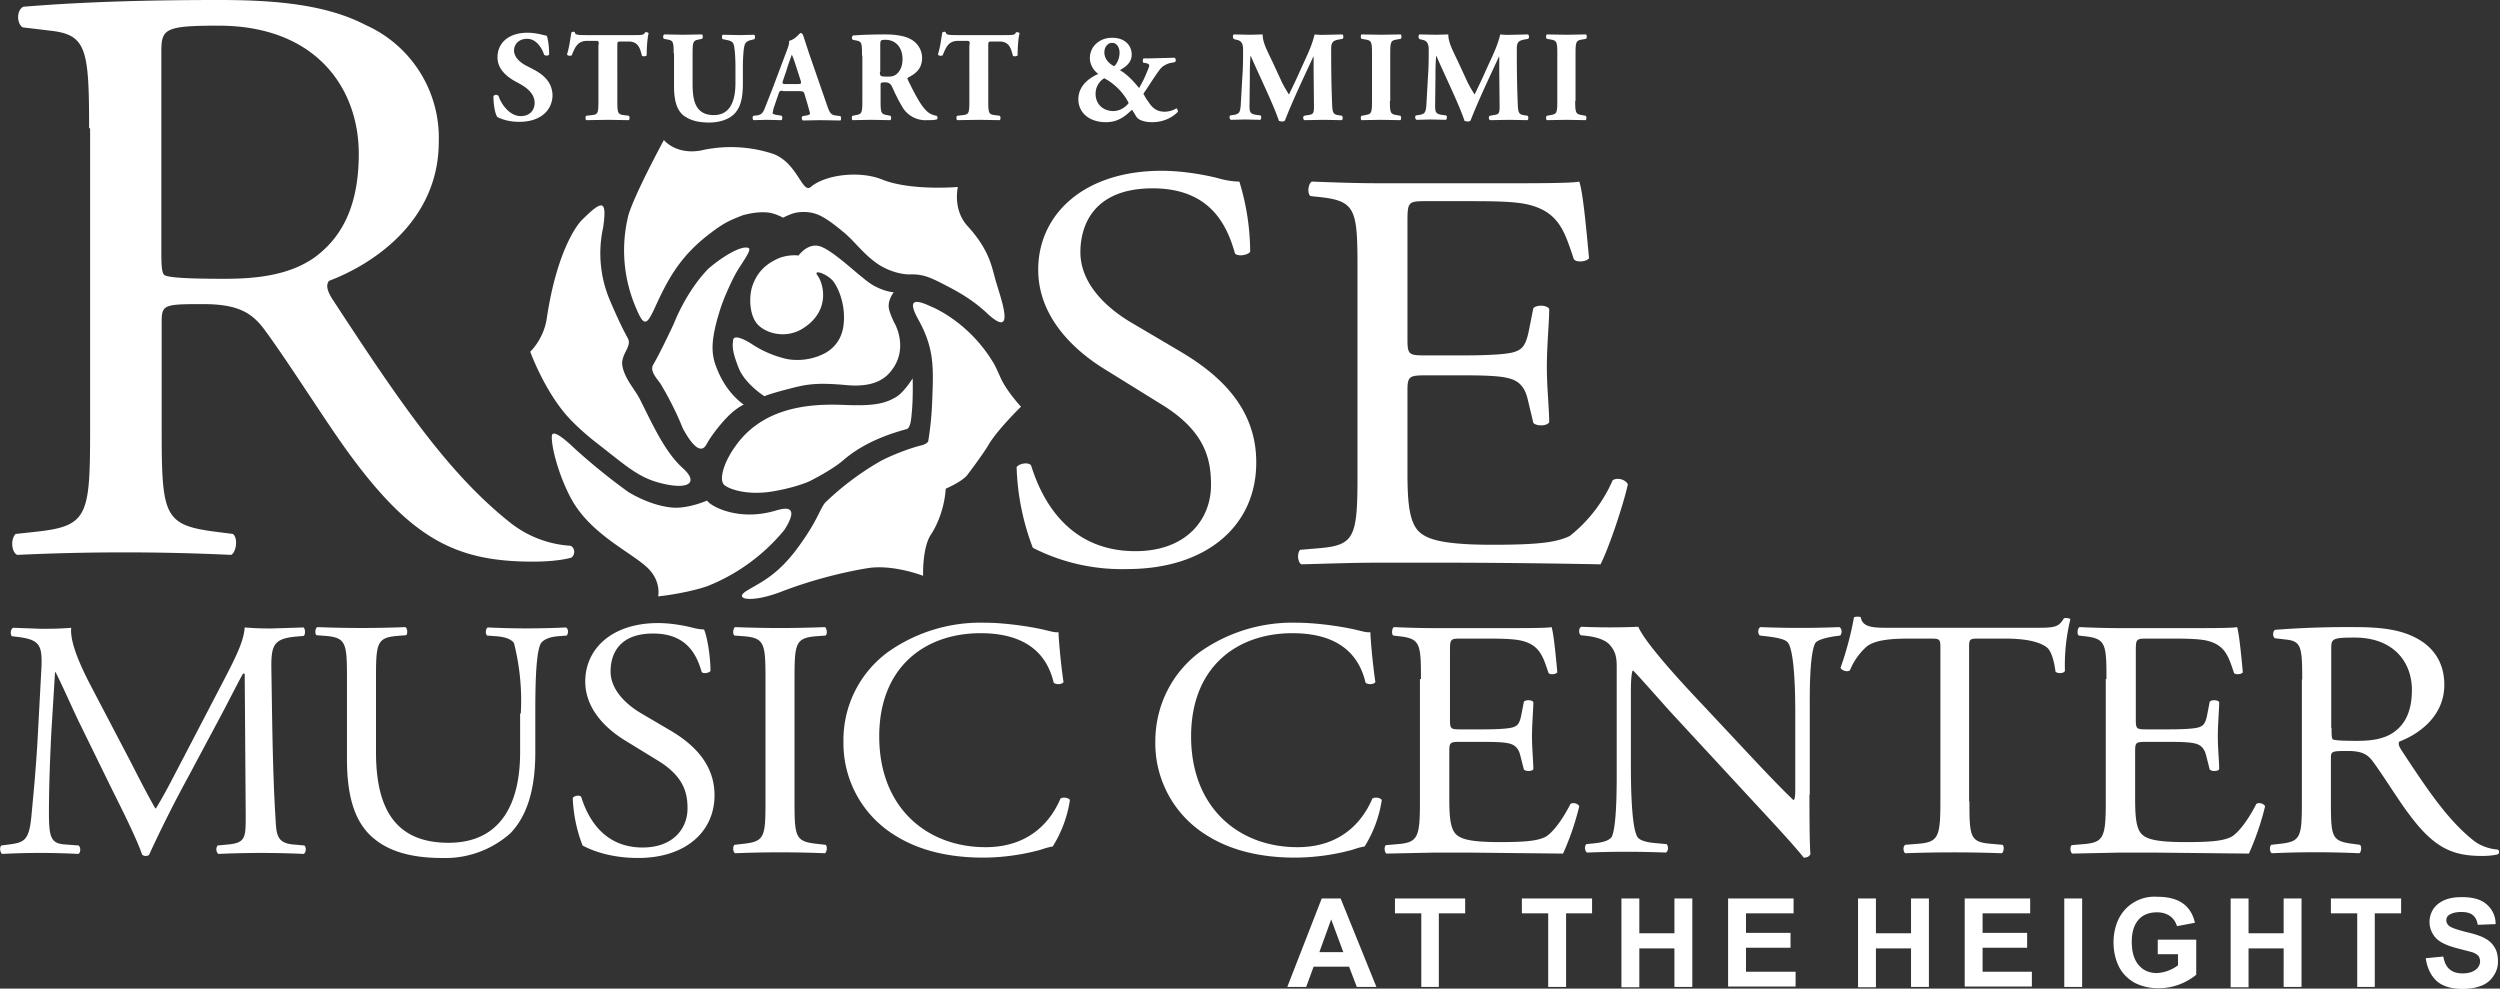
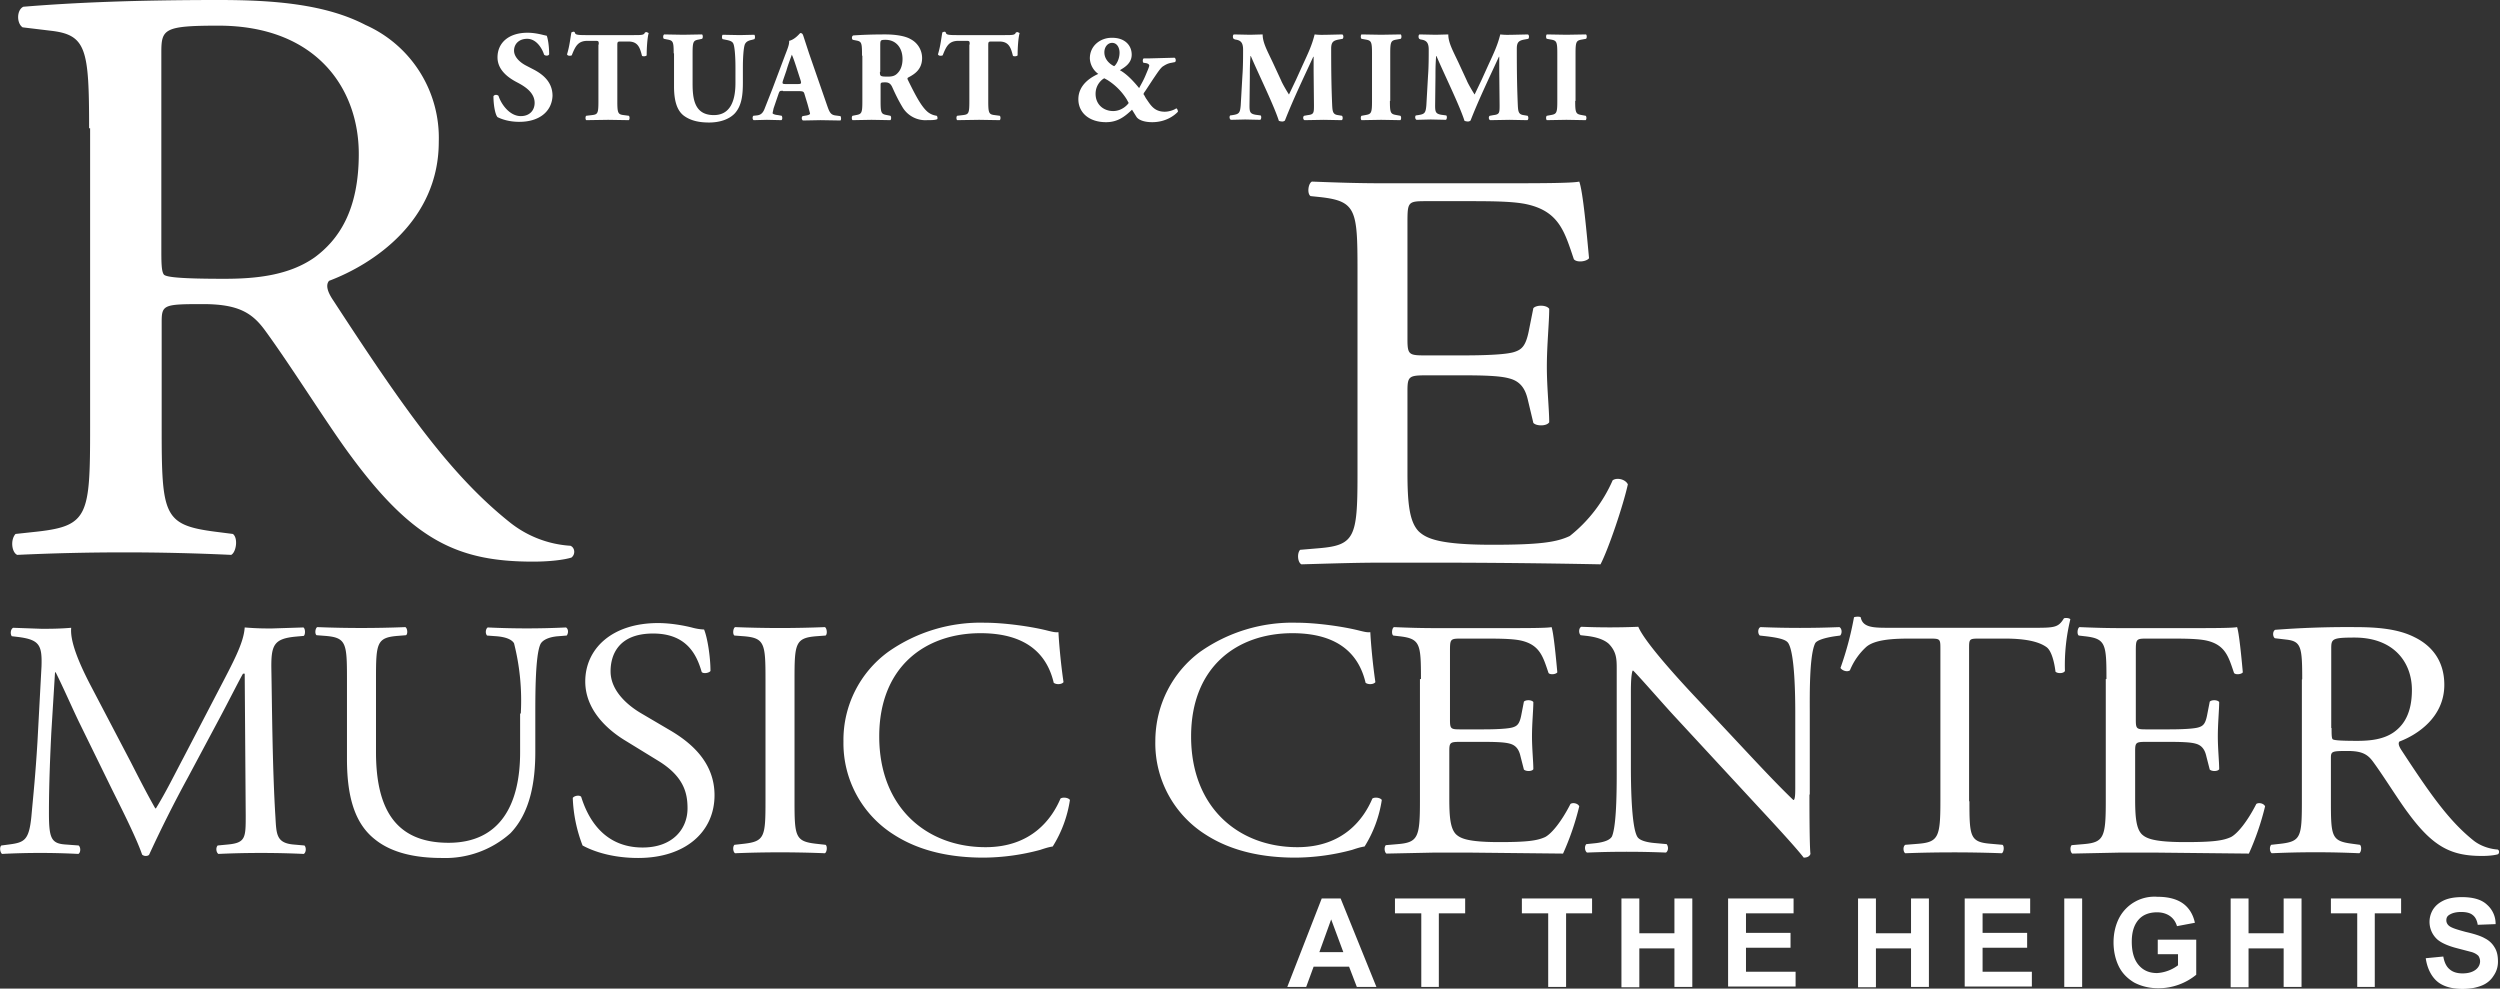
<svg xmlns="http://www.w3.org/2000/svg" version="1.1" id="Layer_1" x="0" y="0" viewBox="0 0 740.7 292.9" xml:space="preserve">
  <rect x="0" y="0" width="740.7" height="292.9" fill="#333333" stroke="none" />
  <style>.st0{fill:#fff}</style>
  <path class="st0" d="M153.9 36.1c-3.5 0-5.7-1-6.5-1.4-.7-.8-1.2-3.6-1.2-6.2.3-.5 1.1-.5 1.5-.1.8 2.5 3.3 6 6.6 6 2.8 0 4.1-1.9 4.1-3.9 0-3.1-2.9-4.9-5.2-6.1-2.7-1.4-5.8-3.7-5.8-7.4 0-4.3 3.3-7.3 8.9-7.3 1.3 0 2.8.2 4.4.6l1.3.3c.3.8.7 2.9.7 5.5-.2.5-1.1.5-1.5.1-.6-1.9-2.3-4.7-5-4.7-2.5 0-3.9 1.6-3.9 3.5 0 1.8 1.6 3.4 3.5 4.4l2.5 1.3c2.4 1.3 5.4 3.5 5.4 7.7-.2 4.7-4 7.7-9.8 7.7zM177.4 13.2c0-.9 0-1.1-.9-1.1h-2.4c-2.8 0-3.6 1.5-4.7 4.3-.5.2-1.2.2-1.4-.3.8-2.6 1-5 1.3-6.5l.5-.2c.2 0 .4 0 .5.2.2.6.3.8 3.2.8h14.2c2.5 0 3.1 0 3.4-.8l.5-.1.6.3c-.4 1.3-.6 4.4-.6 6.6-.2.3-1.2.4-1.4.1-.6-2.4-1.2-4.2-4-4.2h-2.3c-.9 0-1 .1-1 1.1V30c0 3.5.2 3.9 1.9 4.1l1.5.2c.3.2.3 1.1 0 1.3l-6.1-.1-6.5.1c-.3-.2-.3-1.1 0-1.3l1.7-.2c1.7-.2 1.9-.5 1.9-4.1V13.2zM199.6 15.8c0-3.5-.2-3.8-1.9-4.1l-1-.2c-.3-.2-.3-1.1.1-1.3l5.6.1 5.6-.1c.3.2.3 1.1 0 1.3l-.9.2c-1.7.3-1.9.6-1.9 4.2v8.8c0 4.5.5 9.4 6.3 9.4 4.9 0 6.4-4.3 6.4-9.5V20c0-3.1-.2-6-.6-7-.3-.8-1.2-1-2.2-1.2l-1-.2c-.3-.3-.2-1.1 0-1.3l5.1.1 4.3-.1c.2.2.3 1 0 1.3l-.7.2c-1 .2-1.7.5-2.1 1.3-.4 1-.6 3.9-.6 7v4.3c0 3.6-.3 6.9-2.4 9.2-1.7 1.8-4.5 2.7-7.6 2.7-2.9 0-5.5-.5-7.6-2.1-2-1.6-2.8-4.5-2.8-8.6v-9.8zM232 26.9c-.9 0-1 0-1.3.8l-1.5 4.4-.3 1.4c0 .2.5.5 1.6.6l1.1.2c.2.3.3 1.1-.1 1.3l-4.3-.1-3.9.1c-.4-.2-.4-1-.1-1.3l1-.1c.9-.1 1.7-.4 2.3-1.9l2.4-6.1 3.5-9.3c.9-2.4 1.5-3.7 1.4-4.8 1.8-.4 3.2-2.3 3.3-2.3.5 0 .7.2.9.8l1.7 5.2 5.2 15c.8 2.3 1.1 3.2 2.6 3.4l1.5.2c.2.2.3 1.1 0 1.3l-5.9-.1-5.2.1c-.4-.2-.5-1-.1-1.3l1.2-.2c.9-.2 1-.4 1-.6l-.7-2.6-1-3.3c-.2-.6-.5-.7-1.8-.7H232zm4.4-2c.9 0 1.1-.1.8-1.1l-1-3.1c-.5-1.6-1.2-3.7-1.6-4.5-.3.9-1.1 2.9-1.6 4.7l-1 2.9c-.3 1-.2 1.1.8 1.1h3.6zM255.4 16.5c0-3.8-.1-4.2-1.7-4.5l-1-.2c-.4-.2-.4-1.1.1-1.3 2.9-.2 5.8-.3 9.5-.3 3.2 0 6 .5 7.5 1.4a6.3 6.3 0 013.4 5.6c0 3.4-2.3 4.8-4 5.7-.4.2-.4.4-.2.8 2.5 5.1 4.1 8 5.9 9.5 1 .8 2 1 2.6 1.1.3.2.3.8.2 1-.6.3-1.8.3-3 .3a7.9 7.9 0 01-7.4-4c-1.2-2-2.1-3.9-3-5.9-.5-1-1.1-1.3-2-1.3-1.3 0-1.4.1-1.4.8V30c0 3.5.2 3.8 1.9 4.1l1 .2c.3.2.3 1.1 0 1.3l-5.6-.1-5.6.1c-.3-.2-.3-1.1 0-1.3l1-.2c1.7-.3 1.9-.6 1.9-4.1V16.5zm5.3 4.8c0 1.3.1 1.4 2.4 1.4 1.4 0 2.2-.3 2.9-1.1.6-.6 1.4-1.9 1.4-4.1 0-3.4-2-5.7-5-5.7-1.6 0-1.6.1-1.6 1.9v7.6zM287.3 13.2c0-.9 0-1.1-.9-1.1H284c-2.8 0-3.6 1.5-4.7 4.3-.5.2-1.2.2-1.4-.3.8-2.6 1-5 1.3-6.5l.5-.2c.2 0 .4 0 .5.2.2.6.3.8 3.2.8h14.2c2.5 0 3.1 0 3.4-.8l.5-.1.6.3c-.4 1.3-.6 4.4-.6 6.6-.2.3-1.2.4-1.4.1-.6-2.4-1.2-4.2-4-4.2h-2.3c-.9 0-1 .1-1 1.1V30c0 3.5.2 3.9 1.9 4.1l1.5.2c.3.2.3 1.1 0 1.3l-6.1-.1-6.5.1c-.3-.2-.3-1.1 0-1.3l1.7-.2c1.7-.2 1.9-.5 1.9-4.1V13.2zM335.3 16.2c0 2.7-2.4 3.9-3.5 4.6 2 1.1 4 3.2 5.7 5.3.8-1.5 1.4-2.5 2-4 .5-1.2 1-2.3 1-2.7 0-.3-.4-.6-1-.7l-.7-.1c-.3-.2-.3-1.2.1-1.3h1.6l7.5-.2c.4.2.5 1.1.1 1.3l-1 .2c-1.3.2-2.1.8-2.6 1.1-.8.6-1.8 2.2-2.9 3.8l-2.3 3.5c-.2.3-.5.6-.5 1h.1l.6 1.1c1.3 1.8 2.3 4 5.6 4 1.4 0 2.9-.6 3.4-1 .3.1.5.6.5 1-1 1.1-3.6 3.1-7.6 3.1-2.7 0-4.2-.8-4.7-1.6l-1.3-2.1c-2.1 2-4.2 3.7-7.7 3.7-5.1 0-8.2-2.9-8.2-6.8 0-4.4 3.9-6.6 5.9-7.5a6 6 0 01-2.5-4.6c0-3.9 3.3-6.1 6.4-6.1 3.8-.1 6 2.1 6 5zm-5.5 16.7c2.9 0 4.6-2.3 4.6-2.4l-.6-1.1a18 18 0 00-5.7-5.7l-.9-.5c-.2 0-2.6 1.5-2.6 4.6 0 3.2 2.4 5.1 5.2 5.1zm-.3-20.2c-1.3 0-2.3 1.2-2.3 2.8 0 2.7 2.6 4 2.9 4.1.4-.2 1.6-1.8 1.6-4 0-1.4-.7-2.9-2.2-2.9zM365.5 11.5c-.3-.3-.3-1.2.1-1.3l4.8.1 3.7-.1c0 2.4 1.3 4.7 3 8.3l2.5 5.4c.3.8 1.7 3.2 2.3 4.1l2.1-4.4 1.9-4.2c1.8-3.9 2.8-6 3.6-9.2 1.8.2 2.6.1 3.8.1l4.4-.1c.4.2.4 1 .1 1.3l-1.1.2c-1.6.3-2.3.7-2.3 2.7 0 7.9.1 12 .3 16.8.1 1.8.2 2.7 1.7 2.9l1.2.2c.3.3.3 1.2-.1 1.3l-5.3-.1-5.7.1c-.5-.2-.5-1.1-.1-1.3l1.1-.2c1.8-.2 1.8-.7 1.8-3l-.1-9.9v-4.4h-.1c-2.8 6.1-5.9 12.5-8.4 18.9-.2.2-.5.3-.8.3a3 3 0 01-1-.2c-1.5-4.7-6.2-14.2-8.3-19.2h-.1c-.2 2.5-.2 4.2-.2 6.1l-.1 8.6c0 1.9.2 2.4 1.8 2.7l1.5.2c.3.3.2 1.1-.1 1.3l-4.5-.1-4.2.1c-.5-.2-.5-1.1-.2-1.3l.7-.1c1.9-.3 2.2-.6 2.4-2.9l.5-8.8c.2-2.6.2-5.7.2-7.7 0-2.2-.8-2.8-2.4-3l-.4-.2zM411.8 29.9c0 3.6.2 3.9 2 4.2l1.1.2c.3.2.3 1.1 0 1.3l-5.7-.1-5.8.1c-.3-.2-.3-1.1 0-1.3l1.1-.2c1.8-.3 2-.6 2-4.2v-14c0-3.6-.2-3.9-2-4.2l-1.1-.2c-.3-.2-.3-1.1 0-1.3l5.8.1 5.8-.1c.3.2.3 1.1 0 1.3l-1.1.2c-1.8.3-2 .6-2 4.2v14zM420.5 11.5c-.3-.3-.3-1.2.1-1.3l4.8.1 3.7-.1c0 2.4 1.3 4.7 3 8.3l2.5 5.4c.3.8 1.7 3.2 2.3 4.1l2.1-4.4 1.9-4.2c1.8-3.9 2.8-6 3.6-9.2 1.8.2 2.6.1 3.8.1l4.4-.1c.4.2.4 1 .1 1.3l-1.1.2c-1.6.3-2.3.7-2.3 2.7 0 7.9.1 12 .3 16.8.1 1.8.2 2.7 1.7 2.9l1.2.2c.3.3.3 1.2-.1 1.3l-5.3-.1-5.7.1c-.5-.2-.5-1.1-.1-1.3l1.1-.2c1.8-.2 1.8-.7 1.8-3l-.1-9.9v-4.4h-.1c-2.8 6.1-5.9 12.5-8.4 18.9-.2.2-.5.3-.8.3a3 3 0 01-1-.2c-1.5-4.7-6.2-14.2-8.3-19.2h-.1c-.2 2.5-.2 4.2-.2 6.1l-.1 8.6c0 1.9.2 2.4 1.8 2.7l1.5.2c.3.3.2 1.1-.1 1.3l-4.5-.1-4.2.1c-.5-.2-.5-1.1-.2-1.3l.7-.1c1.9-.3 2.2-.6 2.4-2.9l.5-8.8c.2-2.6.2-5.7.2-7.7 0-2.2-.8-2.8-2.4-3l-.4-.2zM466.7 29.9c0 3.6.2 3.9 2 4.2l1.1.2c.3.2.3 1.1 0 1.3l-5.7-.1-5.8.1c-.3-.2-.3-1.1 0-1.3l1.1-.2c1.8-.3 2-.6 2-4.2v-14c0-3.6-.2-3.9-2-4.2l-1.1-.2c-.3-.2-.3-1.1 0-1.3l5.8.1 5.8-.1c.3.2.3 1.1 0 1.3l-1.1.2c-1.8.3-2 .6-2 4.2v14z" />
  <g>
    <path class="st0" d="M26.4 38c0-23.5-.8-27.7-11.4-28.9l-8.3-1C4.9 6.9 4.9 3 6.9 2c14.6-1.2 32.5-2 58-2C81 0 96.4 1.2 108.3 7.4A36.6 36.6 0 01130 42c0 23.5-19.5 36.3-32.5 41.2-1.3 1.5 0 4 1.3 5.9 20.8 31.9 34.6 51.6 52.3 65.7a32 32 0 0017.9 6.9c1.3.5 1.6 2.5.3 3.5-2.3.7-6.5 1.2-11.4 1.2-22.1 0-35.4-6.2-53.8-31.1-6.8-9.1-17.4-26.2-25.5-37.3-3.9-5.4-8.1-7.9-18.5-7.9-11.7 0-12.2.2-12.2 5.4v31.1c0 25.9.5 28.9 15.6 30.9l5.5.7c1.6 1.2 1 5.4-.5 6.2a676.3 676.3 0 00-63.4 0c-1.6-.7-2.1-4.4-.5-6.2l6.5-.7c15.1-1.7 15.6-4.9 15.6-30.9V38zm21.4 35.3c0 4.4 0 7.2.8 8.1.8.7 4.7 1.2 17.9 1.2 9.4 0 19.2-1 26.8-6.4 7-5.2 13-13.8 13-30.6 0-19.5-12.7-38-41.6-38-16.1 0-16.9 1-16.9 7.9v57.8z" />
  </g>
  <g>
-     <path class="st0" d="M334 168.6a58 58 0 01-28-6.3 73.2 73.2 0 01-4.8-23.9c.9-1.2 3.6-1.5 4.3-.5 2.7 8.7 10.1 25.4 30.9 25.4 15.1 0 22.4-9.4 22.4-19.6 0-7.5-1.6-15.9-14.7-23.9L327 109.2c-9-5.6-19.4-15.4-19.4-29.3 0-16.2 13.3-29.3 36.6-29.3 5.6 0 12 1 16.7 2.2 2.3.7 4.8 1 6.3 1a71.6 71.6 0 013.2 20.8c-.7 1-3.6 1.5-4.5.5-2.3-8.2-7.2-19.3-24.4-19.3-17.6 0-21.4 11.1-21.4 18.9 0 9.9 8.6 17.1 15.3 21l14.4 8.5c11.3 6.7 22.4 16.5 22.4 32.7.1 18.9-14.8 31.7-38.2 31.7z" />
-   </g>
+     </g>
  <g>
    <path class="st0" d="M402.2 79.9c0-17.7-.4-20.3-11-21.5l-2.9-.3c-1.1-.7-.7-3.8.4-4.3 7.7.3 13.8.5 21.2.5h33.8c11.5 0 22.1 0 24.2-.5 1.1 2.9 2.2 15.2 2.9 22.7-.7 1-3.6 1.4-4.5.3-2.7-8-4.3-14-13.6-16.2-3.8-.9-9.5-1-17.4-1h-12.9c-5.4 0-5.4.3-5.4 6.8v34.1c0 4.8.5 4.8 5.9 4.8h10.4c7.5 0 13.1-.3 15.3-1 2.2-.7 3.4-1.7 4.3-6l1.4-7c.9-1 3.9-1 4.7.2 0 4.1-.7 10.7-.7 17.2 0 6.1.7 12.6.7 16.4-.7 1.2-3.8 1.2-4.7.2l-1.6-6.7c-.7-3.1-2-5.6-5.6-6.5-2.5-.7-6.8-.9-13.8-.9h-10.4c-5.4 0-5.9.2-5.9 4.6v24c0 9 .5 14.8 3.4 17.7 2.2 2 5.9 3.9 21.7 3.9 13.8 0 19-.7 23-2.6a43 43 0 0012.7-16.5c1.3-.9 3.8-.3 4.5 1.2-1.3 6-5.7 19.1-8.1 23.7a2589 2589 0 00-48.1-.5H410c-7.7 0-13.8.2-24.4.5-1.1-.5-1.4-3.2-.4-4.3l5.9-.5c10.2-.9 11.1-3.4 11.1-21.3V79.9z" />
  </g>
  <g>
    <path class="st0" d="M38.7 225.7c2.4 4.7 4.8 9.4 7.3 13.8h.2c2.9-4.7 5.5-10 8.2-15.1l10-19.2c4.8-9.2 7.8-14.7 8.1-19.3 3.6.3 5.8.3 8 .3l9.4-.3c.6.4.6 2.1.1 2.5l-2.2.2c-6.7.6-7.5 2.5-7.4 9.6.2 10.7.3 29.3 1.2 43.8.3 5 .2 7.7 5.2 8.2l3.4.3c.6.6.5 2.1-.2 2.5a277 277 0 00-25.3 0c-.7-.5-.8-1.9-.2-2.5l3.1-.3c5.2-.5 5.2-2.1 5.2-8.6l-.3-42H72c-.7 1.1-4.8 9.2-6.9 13.1l-9.4 17.6a374 374 0 00-11.5 22.9c-.2.3-.6.4-1.1.4-.2 0-.7-.1-1-.4-1.8-5.3-6.9-15.2-9.3-20.1l-9.5-19.4c-2.2-4.6-4.5-9.9-6.8-14.5h-.2l-1.1 17.9c-.3 6.1-.7 15.1-.7 23.7 0 7.4.6 9.1 4.8 9.4l4 .3c.7.6.6 2.2-.1 2.5a218.2 218.2 0 00-22.6 0c-.6-.5-.8-2-.2-2.5l2.3-.3c4.5-.6 5.9-1.2 6.6-8.3.6-6.6 1.2-12.2 1.8-22.1l1.2-22.4c.2-6.3-.6-7.9-7.1-8.7l-1.7-.2c-.5-.6-.4-2.1.4-2.5l8.4.3c2.4 0 5.3 0 8.8-.3-.4 3.9 2.2 10.2 5.5 16.6l12.1 23.1zM154.3 211.4a69 69 0 00-2-20.8c-.7-1.2-2.6-1.9-5.3-2.1l-2.7-.2c-.6-.7-.4-2 .2-2.4a241.3 241.3 0 0023.2 0c.8.5.7 1.8.2 2.4l-2.5.2c-2.7.2-4.7 1.1-5.3 2.4-1.5 3.3-1.5 14.9-1.5 20.5v11.4c0 8.8-1.5 18-7.4 24.1a29 29 0 01-20.3 7.3c-7.3 0-14.6-1.3-19.8-5.5-5.6-4.4-8.3-11.8-8.3-23.8v-23.8c0-10.5-.2-12.2-6.4-12.7l-2.6-.2c-.6-.4-.4-2.1.2-2.4a326.2 326.2 0 0026.1 0c.6.3.8 2 .2 2.4l-2.5.2c-6.2.5-6.4 2.2-6.4 12.7v21.7c0 16.2 5.3 26.9 21.5 26.9 15.4 0 21.2-11.5 21.2-26.8v-11.5zM189.1 254.2c-8.9 0-14.5-2.6-16.5-3.7a43.4 43.4 0 01-2.9-14.1c.5-.7 2.1-.9 2.5-.3 1.6 5.1 5.9 15 18.2 15 8.9 0 13.3-5.5 13.3-11.6 0-4.4-1-9.4-8.7-14.1l-10.1-6.2c-5.3-3.3-11.5-9.1-11.5-17.3 0-9.6 7.8-17.3 21.6-17.3 3.3 0 7.1.6 9.9 1.3 1.4.4 2.9.6 3.7.6 1 2.4 1.9 8.1 1.9 12.3-.4.6-2.1.9-2.6.3-1.4-4.8-4.2-11.4-14.4-11.4-10.4 0-12.6 6.5-12.6 11.2 0 5.8 5.1 10.1 9 12.4l8.5 5c6.7 3.9 13.3 9.8 13.3 19.3 0 11-8.8 18.6-22.6 18.6zM226.8 201.4c0-10.7-.2-12.4-6.5-12.9l-2.7-.2c-.6-.4-.4-2.2.2-2.5a328.3 328.3 0 0026.6 0c.6.3.8 2.1.2 2.5l-2.7.2c-6.3.5-6.5 2.2-6.5 12.9v35.8c0 10.7.2 12.1 6.5 12.8l2.7.3c.6.4.4 2.2-.2 2.5a326.9 326.9 0 00-26.6 0c-.6-.3-.8-1.9-.2-2.5l2.7-.3c6.3-.7 6.5-2.1 6.5-12.8v-35.8zM263.2 193.1a47.5 47.5 0 0128.6-8.6c5.7 0 13.8 1.1 18.8 2.4 1.3.3 2 .5 3 .4.1 2.3.6 8.7 1.5 14.8-.5.7-2.1.8-2.9.2-1.6-6.8-6.4-14.7-21.7-14.7-16.2 0-30 9.8-30 30.6 0 21.1 14.1 32.8 31.5 32.8 13.7 0 19.7-8.5 22.2-14.4.7-.5 2.3-.3 2.8.4a36 36 0 01-5.1 13.8c-1.3.2-2.5.6-3.7 1a66 66 0 01-16.8 2.3c-9.5 0-18.7-1.8-26.4-6.7a32 32 0 01-15.1-27.7 32.3 32.3 0 0113.3-26.6zM355.6 193.1a47.5 47.5 0 0128.6-8.6c5.7 0 13.8 1.1 18.8 2.4 1.3.3 2 .5 3 .4.1 2.3.6 8.7 1.5 14.8-.5.7-2.1.8-2.9.2-1.6-6.8-6.4-14.7-21.7-14.7-16.2 0-30 9.8-30 30.6 0 21.1 14.1 32.8 31.5 32.8 13.7 0 19.7-8.5 22.2-14.4.7-.5 2.3-.3 2.8.4a36 36 0 01-5.1 13.8c-1.3.2-2.5.6-3.7 1a66 66 0 01-16.8 2.3c-9.5 0-18.7-1.8-26.4-6.7a32 32 0 01-15.1-27.7c0-11.1 5.3-20.7 13.3-26.6zM421 201.2c0-10.5-.2-12-6.5-12.7l-1.7-.2c-.6-.4-.4-2.2.2-2.5 4.6.2 8.2.3 12.5.3h19.9c6.8 0 13 0 14.3-.3.6 1.7 1.3 9 1.7 13.4-.4.6-2.1.8-2.6.2-1.6-4.7-2.5-8.3-8.1-9.6-2.2-.5-5.6-.6-10.3-.6h-7.6c-3.2 0-3.2.2-3.2 4v20.1c0 2.8.3 2.8 3.5 2.8h6.1c4.5 0 7.7-.2 9-.6 1.3-.4 2-1 2.5-3.5l.8-4.1c.5-.6 2.3-.6 2.8.1 0 2.4-.4 6.3-.4 10.2 0 3.6.4 7.4.4 9.7-.4.7-2.2.7-2.8.1l-1-3.9c-.4-1.8-1.2-3.3-3.3-3.8-1.5-.4-4-.5-8.2-.5h-6.1c-3.2 0-3.5.1-3.5 2.7v14.2c0 5.3.3 8.8 2 10.5 1.3 1.2 3.5 2.3 12.8 2.3 8.2 0 11.2-.4 13.6-1.5 1.9-1 4.8-4.5 7.5-9.8.7-.5 2.2-.2 2.6.7a79.3 79.3 0 01-4.8 14l-28.4-.3h-9.5l-14.4.3c-.6-.3-.8-1.9-.2-2.5l3.5-.3c6-.5 6.6-2 6.6-12.6v-36.3zM536.1 235.4c0 3 0 15 .3 17.6-.2.6-.8 1.1-2 1.1-1.3-1.7-4.3-5.2-13.6-15.2l-24.6-26.6c-2.9-3.1-10.1-11.4-12.3-13.6h-.2c-.4 1.2-.5 3.5-.5 6.5v21.9c0 4.7.1 17.8 1.9 20.8.6 1.1 2.8 1.7 5.4 1.9l3.3.3c.6.8.5 2-.2 2.5a287 287 0 00-23.4 0c-.7-.5-.8-1.9-.2-2.5l2.9-.3c2.4-.3 4.1-.9 4.7-2 1.5-3.6 1.4-15.9 1.4-20.7V198c0-2.8-.1-4.9-2.3-7.2-1.5-1.4-4-2.1-6.6-2.4l-1.8-.2c-.6-.6-.6-2.1.2-2.5a199 199 0 0016.9 0c2.1 5.1 14.6 18.4 18.1 22.1l10.3 11c7.3 7.8 12.5 13.4 17.5 18.2h.2c.4-.5.4-2.1.4-4.2v-21.5c0-4.7-.1-17.8-2.1-20.8-.6-.9-2.3-1.5-6.6-2l-1.8-.2c-.7-.6-.6-2.2.2-2.5a291.4 291.4 0 0023.4 0c.8.5.8 1.9.2 2.5l-1.5.2c-3.4.5-5.5 1.3-5.9 2.1-1.8 3.6-1.6 16.1-1.6 20.7v24.1zM583.5 237.4c0 10.6.2 12.1 6.4 12.6l3.4.3c.6.4.4 2.2-.2 2.5a391.3 391.3 0 00-28.6 0c-.6-.3-.8-2 0-2.5l3.8-.3c6-.5 6.6-2 6.6-12.6v-45c0-3.1 0-3.2-3.2-3.2h-5.8c-4.6 0-10.4.2-13 2.5a19.2 19.2 0 00-4.8 6.9c-.8.6-2.3.1-2.8-.7a96 96 0 004-15c.3-.2 1.7-.3 2 0 .6 3.2 4.1 3.1 9 3.1h42.9c5.7 0 6.7-.2 8.3-2.8.5-.2 1.7-.1 1.9.3a57.3 57.3 0 00-1.6 15.3c-.4.8-2.2.8-2.8.2-.3-2.5-1.1-6.2-2.7-7.3-2.4-1.7-6.5-2.5-12.3-2.5h-7.5c-3.2 0-3.1.1-3.1 3.4v44.8zM624.1 201.2c0-10.5-.2-12-6.5-12.7l-1.7-.2c-.6-.4-.4-2.2.2-2.5 4.6.2 8.2.3 12.5.3h19.9c6.8 0 13 0 14.3-.3.6 1.7 1.3 9 1.7 13.4-.4.6-2.1.8-2.6.2-1.6-4.7-2.5-8.3-8.1-9.6-2.2-.5-5.6-.6-10.3-.6H636c-3.2 0-3.2.2-3.2 4v20.1c0 2.8.3 2.8 3.5 2.8h6.1c4.5 0 7.7-.2 9-.6 1.3-.4 2-1 2.5-3.5l.8-4.1c.5-.6 2.3-.6 2.8.1 0 2.4-.4 6.3-.4 10.2 0 3.6.4 7.4.4 9.7-.4.7-2.2.7-2.8.1l-1-3.9c-.4-1.8-1.2-3.3-3.3-3.8-1.5-.4-4-.5-8.2-.5h-6.1c-3.2 0-3.5.1-3.5 2.7v14.2c0 5.3.3 8.8 2 10.5 1.3 1.2 3.5 2.3 12.8 2.3 8.2 0 11.2-.4 13.6-1.5 1.9-1 4.8-4.5 7.5-9.8.7-.5 2.2-.2 2.6.7a79.3 79.3 0 01-4.8 14l-28.4-.3h-9.5l-14.4.3c-.6-.3-.8-1.9-.2-2.5l3.5-.3c6-.5 6.6-2 6.6-12.6v-36.3zM682.1 201.3c0-9.6-.3-11.3-4.7-11.8l-3.4-.4c-.7-.5-.7-2.1.1-2.5a281 281 0 0123.6-.8c6.6 0 12.8.5 17.7 3 5.1 2.5 8.8 7 8.8 14.1 0 9.6-8 14.8-13.3 16.8-.5.6 0 1.6.5 2.4 8.5 13 14.1 21 21.3 26.8 1.8 1.5 4.5 2.6 7.3 2.8.5.2.6 1 .1 1.4-1 .3-2.7.5-4.7.5-9 0-14.4-2.5-21.9-12.7-2.8-3.7-7.1-10.7-10.4-15.2-1.6-2.2-3.3-3.2-7.5-3.2-4.8 0-5 .1-5 2.2v12.7c0 10.6.2 11.8 6.4 12.6l2.2.3c.6.5.4 2.2-.2 2.5a284.9 284.9 0 00-25.9 0c-.6-.3-.8-1.8-.2-2.5l2.7-.3c6.1-.7 6.4-2 6.4-12.6v-36.1zm8.7 14.4c0 1.8 0 2.9.3 3.3.3.3 1.9.5 7.3.5 3.8 0 7.8-.4 10.9-2.6 2.9-2.1 5.3-5.6 5.3-12.5 0-8-5.2-15.5-17-15.5-6.6 0-6.9.4-6.9 3.2v23.6z" />
  </g>
  <g>
    <path class="st0" d="M407.8 292.4H402l-2.3-6h-10.5l-2.2 6h-5.6l10.2-26.2h5.6l10.6 26.2zm-9.8-10.3l-3.6-9.7-3.5 9.7h7.1zM421.1 292.4v-21.8h-7.8v-4.4h20.8v4.4h-7.8v21.8h-5.2zM458.7 292.4v-21.8h-7.8v-4.4h20.8v4.4H464v21.8h-5.3zM480.4 292.4v-26.2h5.3v10.3h10.4v-10.3h5.3v26.2h-5.3V281h-10.4v11.5h-5.3zM512 292.4v-26.2h19.4v4.4h-14.1v5.8h13.2v4.4h-13.2v7.1H532v4.4h-20z" />
    <g>
      <path class="st0" d="M550.5 292.4v-26.2h5.3v10.3h10.4v-10.3h5.3v26.2h-5.3V281h-10.4v11.5h-5.3zM582.1 292.4v-26.2h19.4v4.4h-14.1v5.8h13.2v4.4h-13.2v7.1H602v4.4h-19.9zM611.6 292.4v-26.2h5.3v26.2h-5.3zM639.3 282.8v-4.4h11.4v10.4a17.7 17.7 0 01-11.2 4c-2.7 0-5.1-.6-7.2-1.7-2-1.2-3.6-2.8-4.6-4.9s-1.5-4.5-1.5-7c0-2.7.6-5.2 1.7-7.3a11.8 11.8 0 0111.3-6.2c3.3 0 5.8.7 7.6 2s3 3.3 3.5 5.7l-5.3 1c-.4-1.3-1.1-2.3-2.1-3s-2.3-1.1-3.8-1.1c-2.3 0-4.2.7-5.5 2.2s-2 3.6-2 6.5c0 3.1.7 5.4 2.1 7s3.2 2.3 5.4 2.3a11.5 11.5 0 006.2-2.3v-3.3h-6zM660.9 292.4v-26.2h5.3v10.3h10.4v-10.3h5.3v26.2h-5.3V281h-10.4v11.5h-5.3zM698.4 292.4v-21.8h-7.8v-4.4h20.8v4.4h-7.8v21.8h-5.2zM718.7 283.9l5.2-.5c.3 1.7.9 3 1.9 3.8.9.8 2.2 1.2 3.8 1.2 1.7 0 3-.4 3.9-1.1.9-.7 1.3-1.6 1.3-2.5a3 3 0 00-.5-1.6c-.4-.4-1-.8-1.9-1.1l-4.2-1.1c-2.8-.7-4.8-1.6-6-2.6a7 7 0 01-1.3-9c.8-1.2 1.8-2 3.3-2.7 1.4-.6 3.1-.9 5.2-.9 3.3 0 5.8.7 7.4 2.2a7.5 7.5 0 012.6 5.8l-5.3.2c-.2-1.3-.7-2.3-1.5-2.9-.7-.6-1.9-.9-3.4-.9s-2.7.3-3.6.9c-.6.4-.8.9-.8 1.6 0 .6.3 1.2.8 1.6.7.6 2.3 1.1 4.9 1.8 2.6.6 4.5 1.2 5.7 1.9 1.2.6 2.2 1.5 2.9 2.7.7 1.1 1 2.5 1 4.2 0 1.5-.4 2.9-1.3 4.2-.8 1.3-2 2.3-3.5 2.9s-3.4 1-5.7 1c-3.3 0-5.9-.8-7.6-2.3s-2.9-3.9-3.3-6.8z" />
    </g>
  </g>
-   <path class="st0" d="M230.5 151.1h-.1c-6 1.9-11.3 1.6-15.7.2-4.4-1.5-5.2-3-5.2-3s-5.4 2.4-10.1 2.1c-5.1-.4-10-2.7-13.2-4.6a184 184 0 01-15.6-12.6c-1.3-1.2-6.9-6.7-7.1-4-.2 3.1 2 11.6 5.7 18.5 6 11.1 19 16.4 23.3 21.2 3.4 3.8 2.5 7.8 2.5 7.8s7.9-.8 14.5-3a56.6 56.6 0 0022.9-16.7c3.5-5.5 2.3-7.1-1.9-5.9m64.4-68.3c-1.2-4.5-2.1-9.1-8.3-15.9-4.4-4.9-2.8-11.5-2.8-11.5s-14 1.2-22.4-2.2c-6.7-2.7-16.8-1.5-21.2 2.2-2.5 2.1-3.9-7.1-11.1-9.8a40 40 0 00-21.5-1c-7.4 1.3-10.9-3.1-10.9-3.1s-8.5 15.6-10.5 22.2a43 43 0 002.4 27.9c2.5 6 3.3 4.2 6.1-1.9 3.7-8 7.5-14.4 15.9-20.7 4.2-3.2 5.9-3.8 9.4-5.2 1.4-.4 4.6-1.2 7.8-.8 2.1.3 4.2 1.5 4.2 1.5s2.3-1.2 3.9-1.5c2.3-.4 4.8-.2 6.9.8 2.1 1 4.4 2.7 6.9 4.8 3.4 2.7 5.8 6.4 10.2 9.5 2.9 2 6.7 3.2 9.5 3.2 3.7-.1 5.6.5 10.9 3.3 5.1 2.6 8.5 4.9 11.7 7.8 9.6 9.2 4.3-4.6 2.9-9.6M265 95.7c-.5-1-1.7-3.6-1.7-4.9-.1-2.2 1.5-4.2 1.5-4.2s-2.2-.1-5.2-1.6c-1.9-.9-3.3-2.2-5.2-3.7-4.1-3.5-8.3-7.1-11.1-8.2-3.8-1.5-6.7 2.6-6.7 2.6s-3.6-.5-6.9 1.3c-3 1.5-5.4 3.8-6.7 7.5-1.1 2.9-1.1 8.4 1.2 11.3 2.3 2.9 8.7 4.9 14 1.3 7.9-5.2 5.8-13.1 4-15.5-1.5-2 3.1-.4 4.8 1.9 1.9 2.7 3.4 7.4 3 12-.1 1.8-.7 6.4-5.5 9.1a17.6 17.6 0 01-11.2 1.8 31.2 31.2 0 01-10.3-4.3c-2.1-1.4-5.6-3.2-5.8-1.3-.2 1.9-.3 3.2 1.6 8.1 1.9 4.9 7.7 8.5 7.7 8.5s1.1-.6 6.5-2 8.1-2.2 17.8-1.3c5.5.5 10.4-.4 13.3-4.3 4.9-6.2 1.5-13.1.9-14.1m-52.1 14.7c-1.9-4.4-3-7.8.5-18.8 1.1-3.5 3.5-8.6 4.5-10.4 1.7-3.1 5-7.2 3.9-7.7-1.8-.9-7.1 2-11.8 6 0 0-6 5.6-10.4 16.5 0 0-3.9 8.4-6.1 12.1-1 1.8 1 3.9 2.2 5.6a92.6 92.6 0 016.6 13.2c3.4 6.3 5.7 7.2 7 4.8 1.7-3.2 5.7-8 8.1-9.9 2.3-1.8 3-1.9 3-1.9s-4.6-2.9-7.5-9.5m80.1 21.2c2.8-4.6 9.5-11.1 9.5-11.1s-4.3-4.6-6.1-8.7c-1.8-4.1-2.2-4.5-2.2-4.5a43 43 0 00-14-14.2c-1.3-.8-2.9-1.7-4.4-2.3-5.3-2.5-6.8-1.7-3.7 3.9 4.7 8.5 4.5 14.1 4.1 23.8a93 93 0 01-1.2 12.3c-.5.8-1.8 1.1-2.2 1.2-4 1-9.3 3.2-11.9 4.6a83.7 83.7 0 00-16.3 12.2c-1.7 1.8-2.1 5.2-8.4 13.7-6.3 8.5-11.5 10.3-15.2 12.7-3.7 2.4 1.7 3.5 10.5.1s18.3-5.8 25.8-7c7.5-1.1 16.2 2.3 16.2 2.3s-.3-8.2 2.3-12.2c2.1-3.1 4.1-8.4 4.4-13.6 0 0 5.1-2.2 6.5-4.2 3-4 5.4-7.4 6.3-9m-125.1-8.5c3.5 4 8.7 8 8.7 8 8.9 6.9 12.4 10.3 19 12 8.5 2.2 11.5-.1 6.7-4.4-5.2-4.7-8.7-12.4-12.6-20.2-1.6-3.2-4.6-6.2-5.3-10.1-.6-3.4 3-5.8 1.6-8.2-1.6-2.9-3.2-6.3-5.5-11.7a35.6 35.6 0 01-1.8-21.1c1.2-8.4-.2-8.3-6.5-2 0 0-6.9 6.9-10.2 28.9-.9 6.2-4.9 9.9-4.9 9.9s4 11.1 10.8 18.9m83-3.1c8 .3 11.4-.4 14.8-2.5 2.3-1.5 4.7-5.4 4.7-5.4s.2 5.8-.3 10.6c-.1 1.1-.3 4-1.4 4.4-2.3.7-11.7 3-18.9 9.3-3.5 3-10 6.2-10 6.2s-3.8 1.8-10.9 3c-7.2 1.2-12.6-.5-14.3-1.9-1.7-1.5-.2-6.8 3.5-11.8 9.1-12.6 24.9-12.2 32.8-11.9" />
</svg>